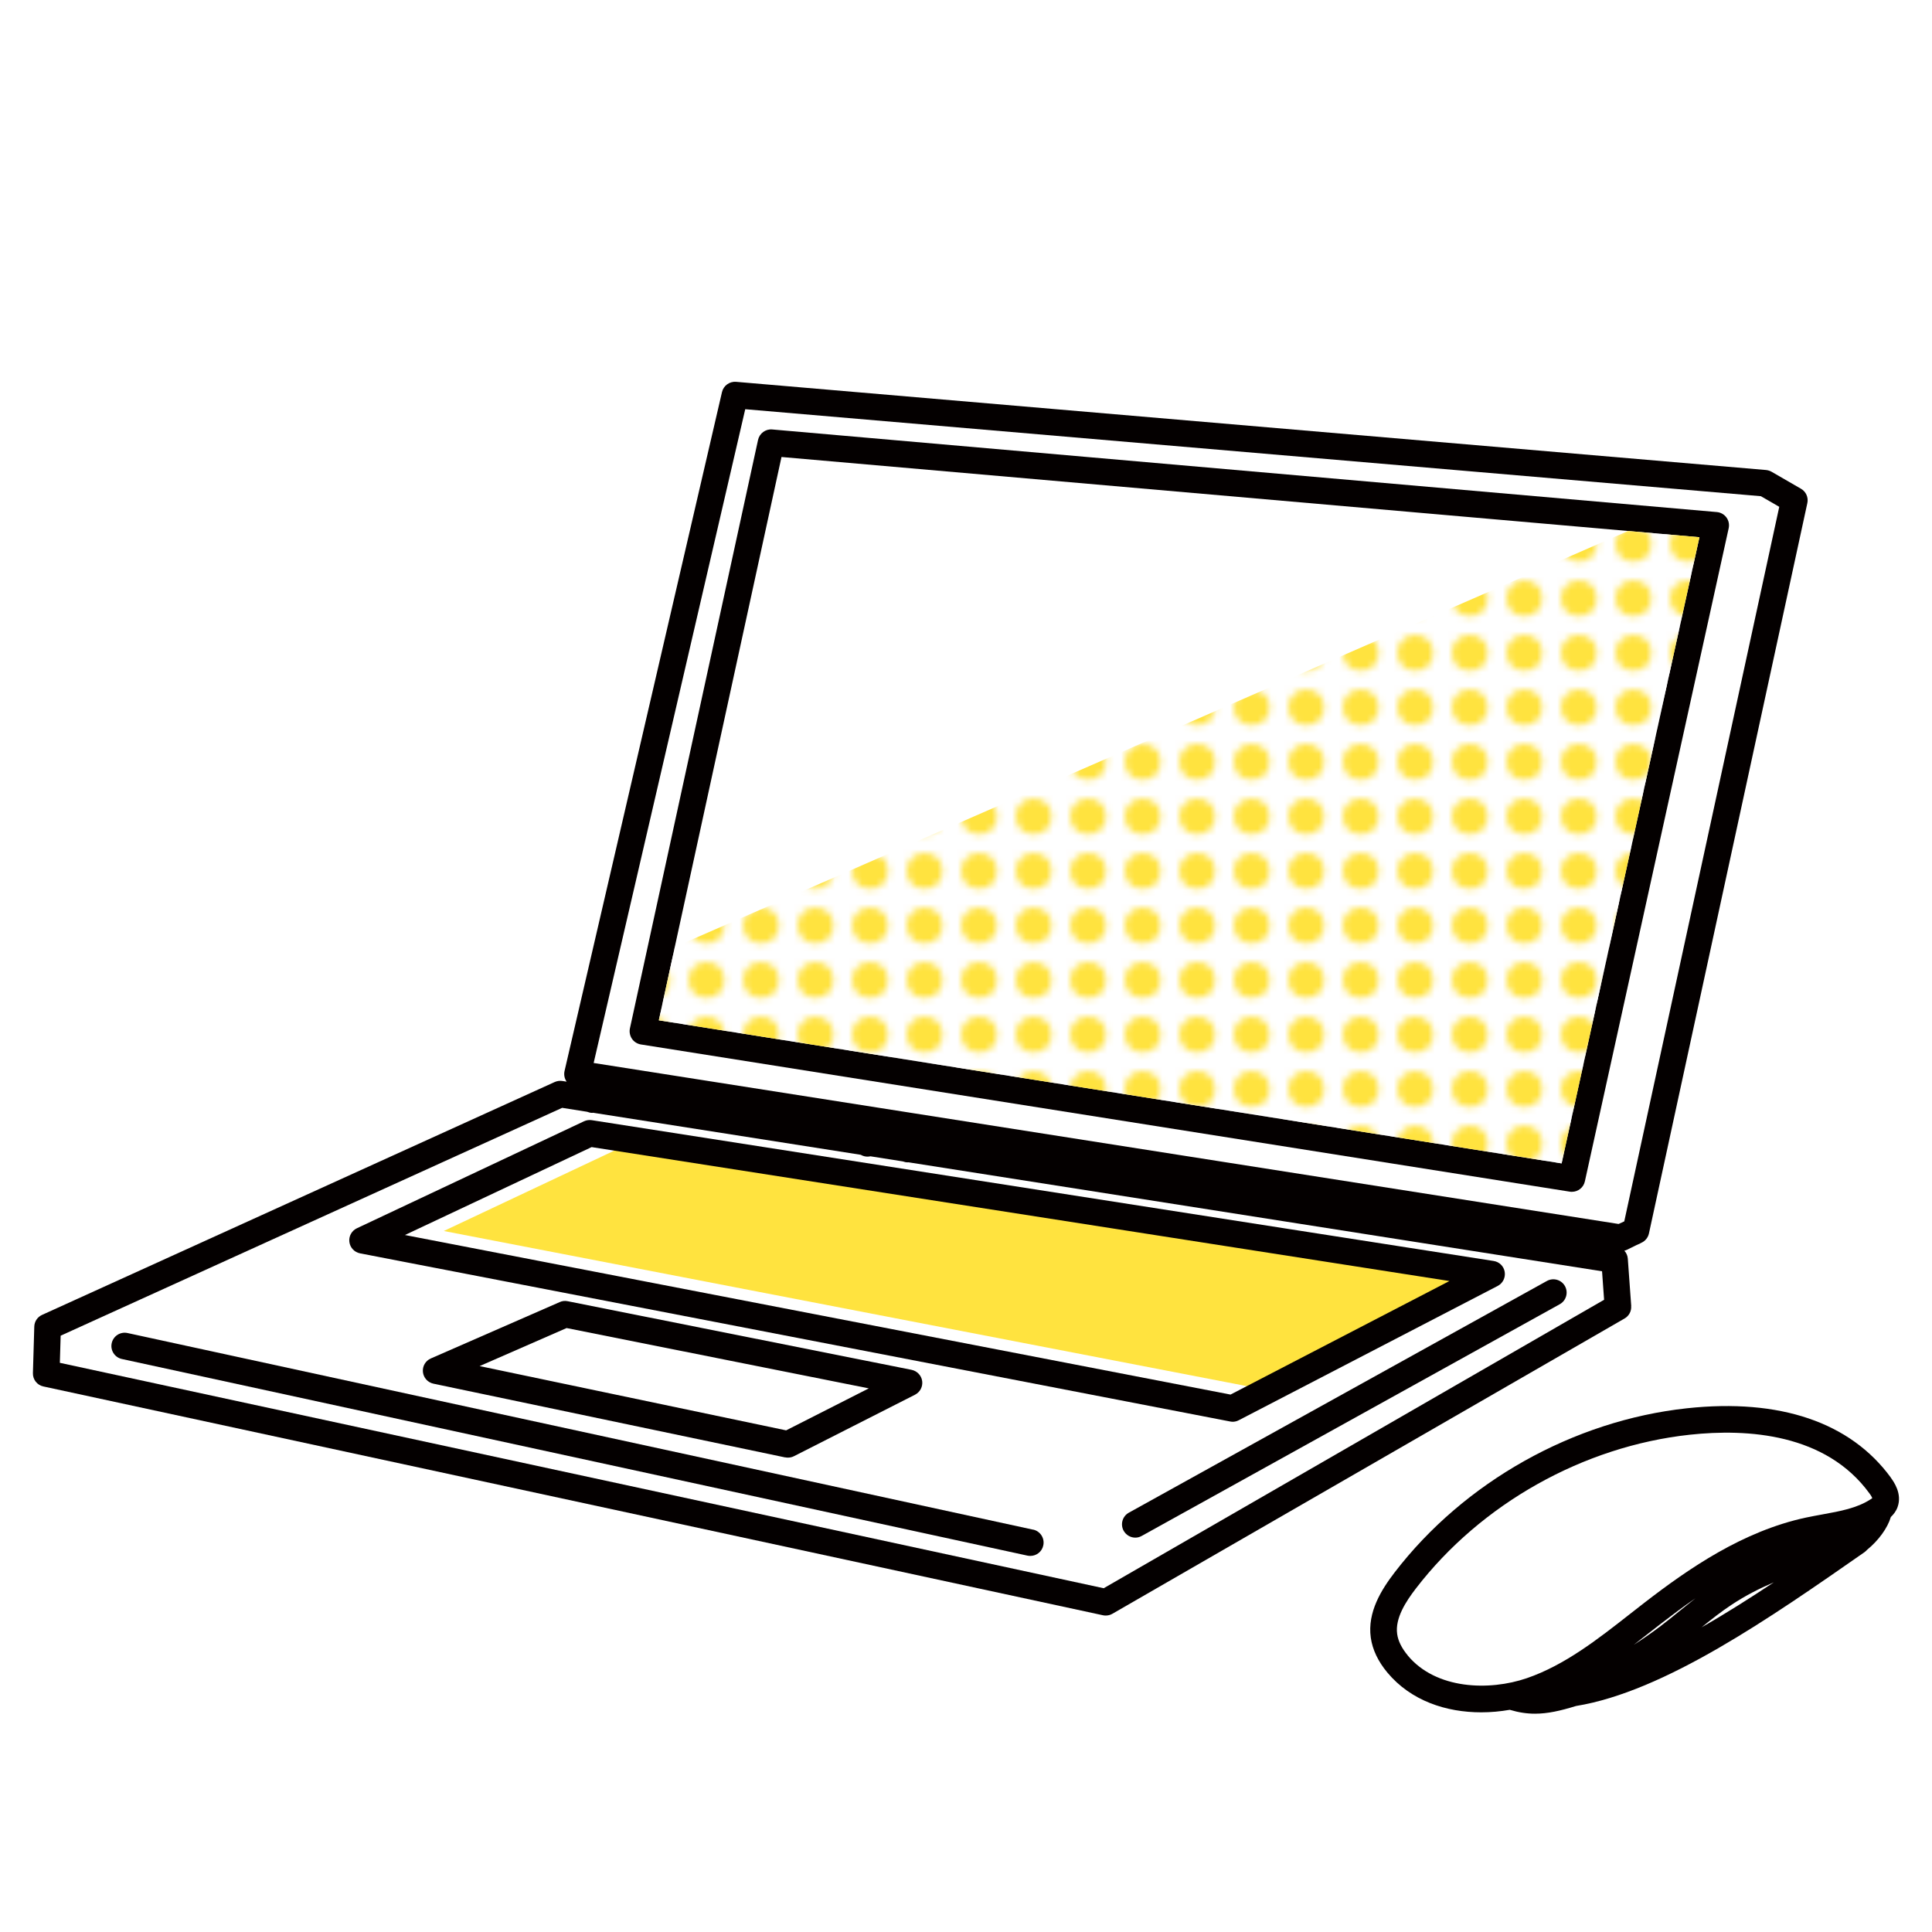
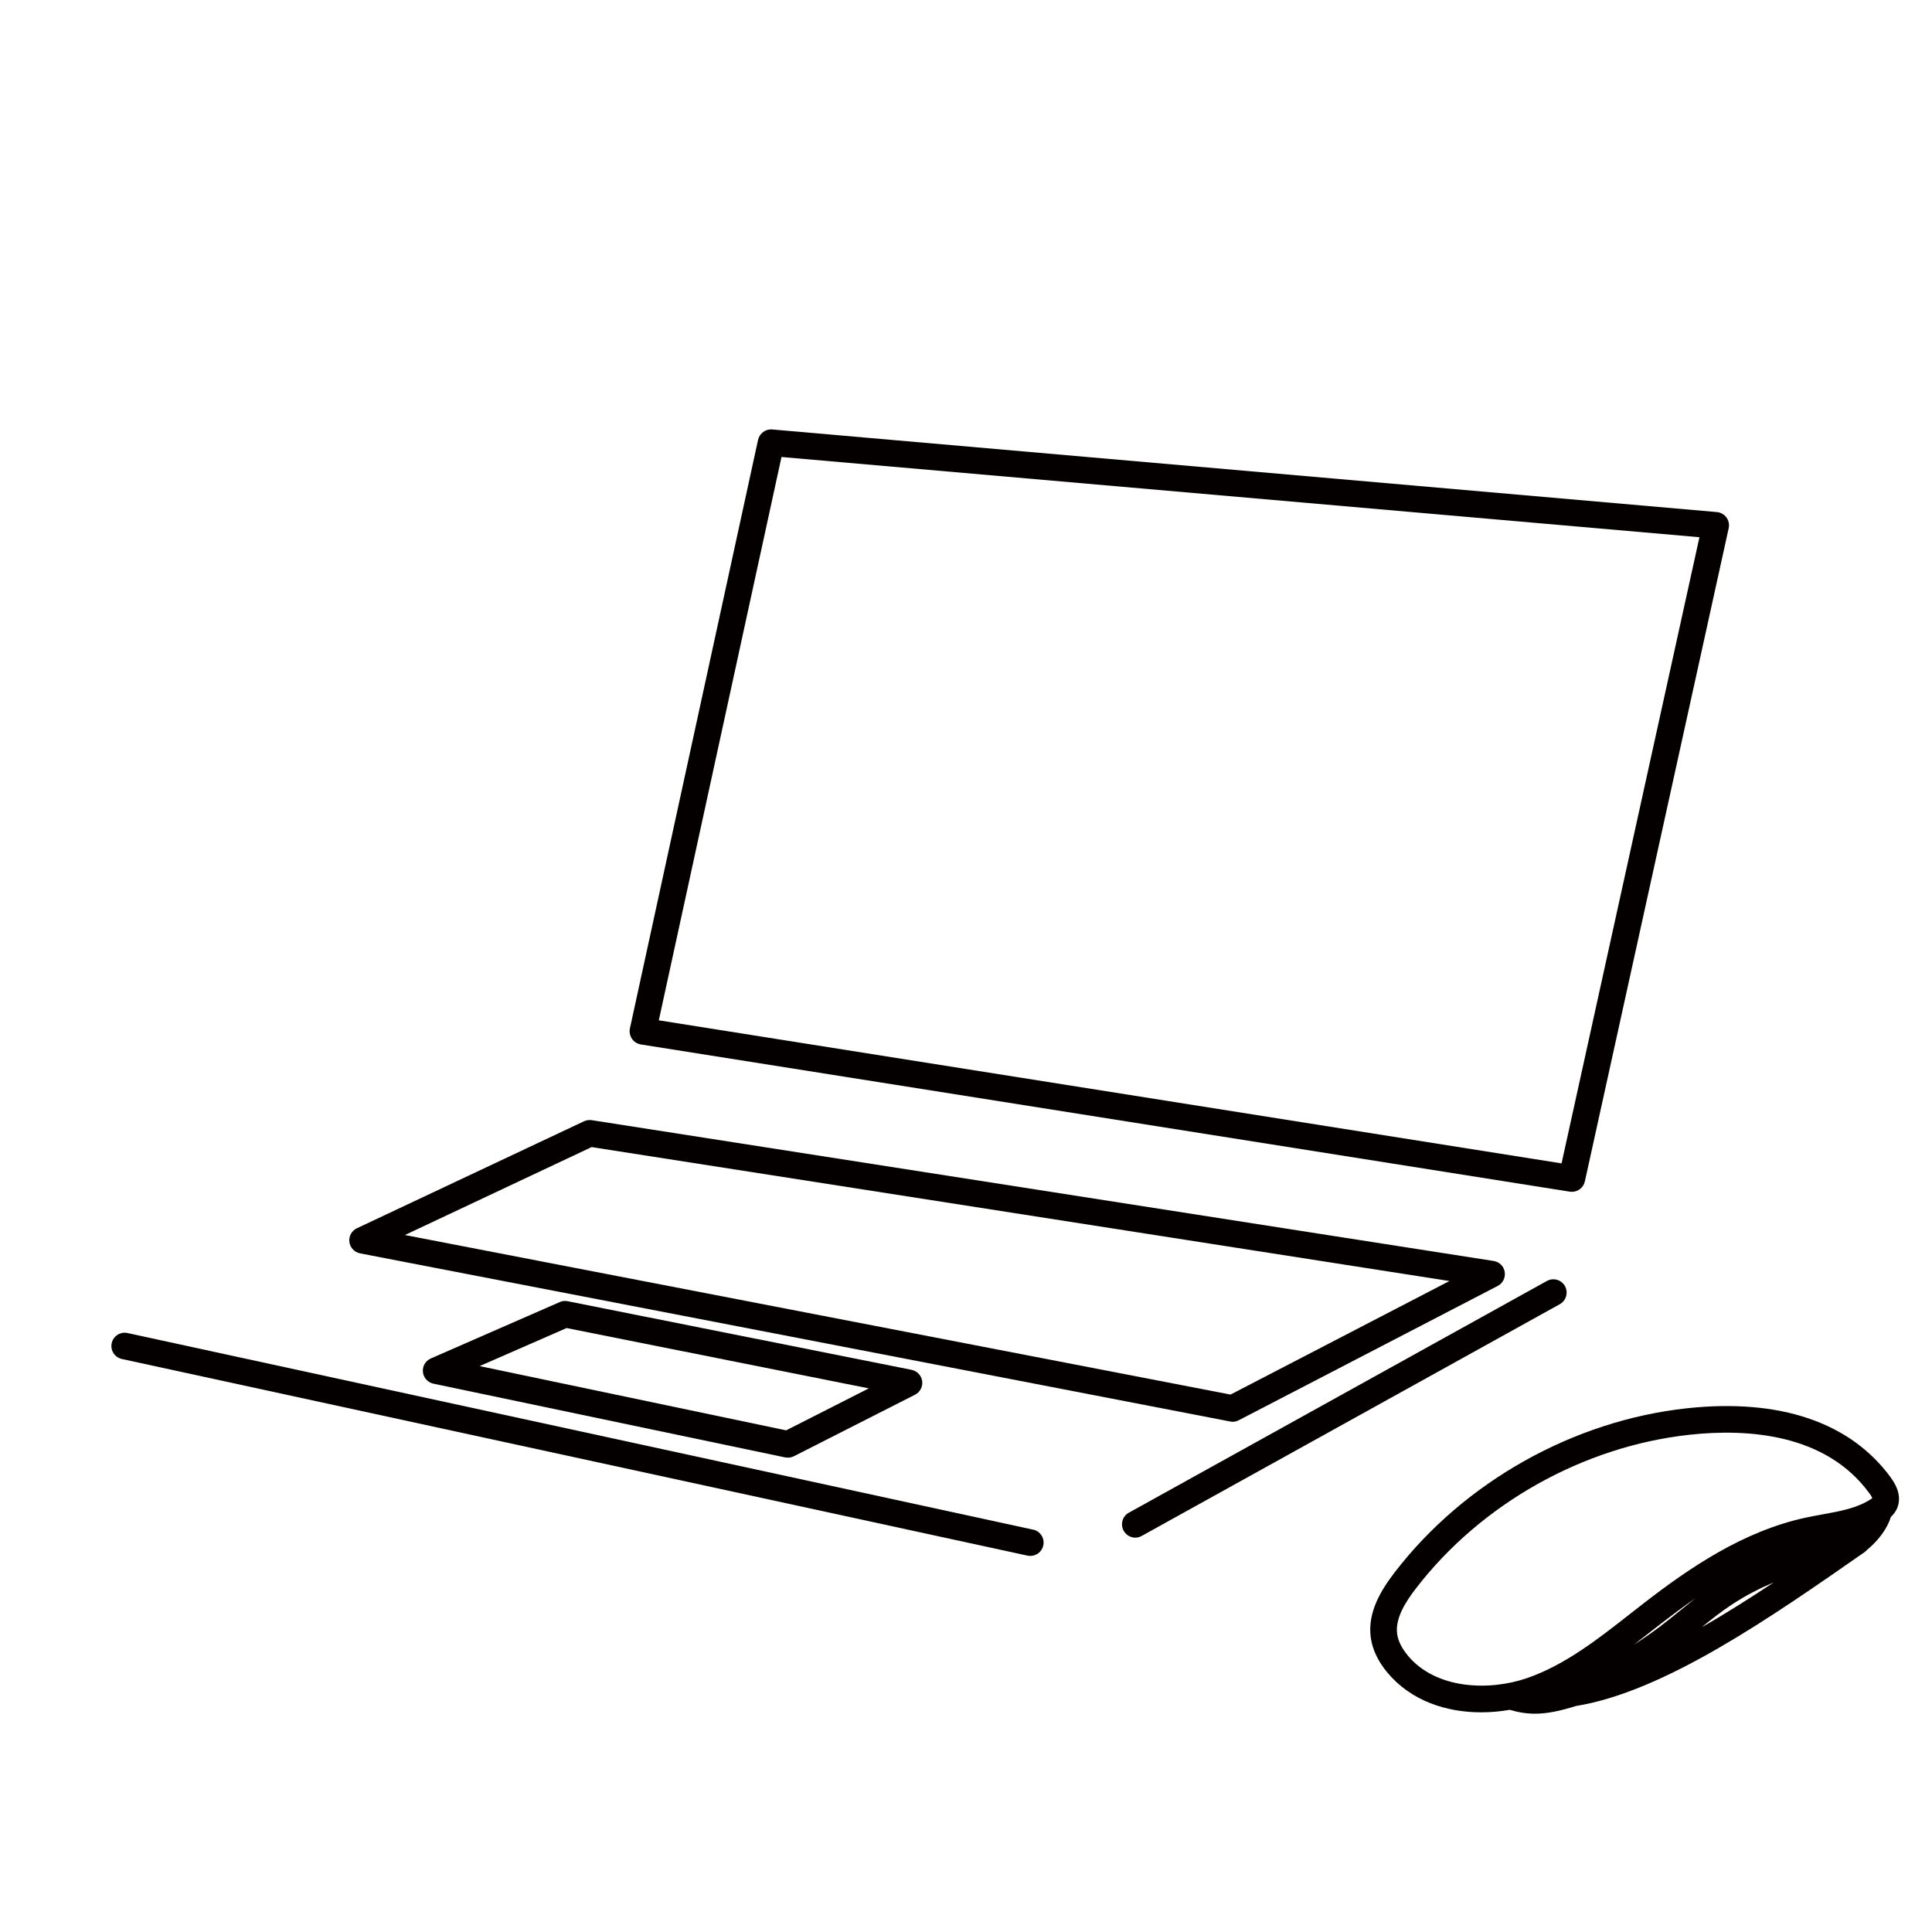
<svg xmlns="http://www.w3.org/2000/svg" id="_レイヤー_2" viewBox="0 0 283.46 283.46">
  <defs>
    <style>.cls-1{fill:#fff;}.cls-2{fill:#ffe33f;}.cls-3{fill:#040000;}.cls-4{fill:url(#_新規パターンスウォッチ_1);}.cls-5{fill:none;}</style>
    <pattern id="_新規パターンスウォッチ_1" x="0" y="0" width="7.34" height="7.34" patternTransform="translate(-1780 468.12)" patternUnits="userSpaceOnUse" viewBox="0 0 7.34 7.34">
      <rect class="cls-5" width="7.34" height="7.34" />
-       <rect class="cls-1" width="7.34" height="7.34" />
      <circle class="cls-2" cx="3.67" cy="3.67" r="2.63" />
    </pattern>
  </defs>
  <path class="cls-1" d="m133.29,170.52s-.07.01-.1.01c-.25,0-.49-.05-.72-.14l-4.75-.75c-.14.03-.29.05-.43.05-.34,0-.69-.09-.99-.27l-39.28-6.17s-.09.02-.13.02c-.25,0-.5-.06-.73-.16l-3.67-.58L8.89,195.97l-.12,3.98,153.14,33.07,73.43-42.33-.3-4.18-101.77-15.99Zm19.79,56.23c-.2.91-1.01,1.54-1.9,1.54-.14,0-.28-.01-.42-.04l-132.86-28.85c-1.05-.23-1.72-1.27-1.49-2.32.23-1.05,1.27-1.72,2.32-1.49l132.86,28.85c1.05.23,1.72,1.27,1.49,2.32Zm-91.01-25.46c-.09-.84.38-1.65,1.16-1.99l18.91-8.27c.37-.16.77-.2,1.16-.13l50.47,10.07c.82.16,1.44.82,1.55,1.65.11.82-.31,1.63-1.05,2l-17.76,9.02c-.28.14-.58.21-.88.21-.13,0-.27-.01-.4-.04l-51.61-10.82c-.83-.17-1.45-.87-1.54-1.71Zm-9.26-17.4c-.83-.16-1.46-.83-1.56-1.67-.1-.84.34-1.65,1.1-2.01l33.33-15.7c.35-.17.75-.22,1.13-.16l132.33,20.66c.83.13,1.49.78,1.62,1.61s-.28,1.66-1.03,2.05l-38,19.71c-.28.14-.59.22-.9.22-.12,0-.25-.01-.37-.04l-127.66-24.67Zm176.05,7.46l-61.34,34c-.3.17-.62.25-.94.25-.69,0-1.35-.36-1.71-1.01-.52-.94-.18-2.13.76-2.65l61.34-34c.94-.52,2.13-.18,2.65.76.52.94.18,2.13-.76,2.65Z" />
  <polygon class="cls-1" points="96.67 149.7 229.12 170.69 249.34 78.82 114.66 67.05 96.67 149.7" />
  <path class="cls-1" d="m241.61,239.83c-.63.5-1.27.99-1.91,1.49,1.31-.84,2.54-1.69,3.7-2.57,1.03-.78,2.06-1.62,3.06-2.44.74-.61,1.5-1.22,2.28-1.83-1.77,1.22-3.46,2.49-5.07,3.73-.69.53-1.38,1.07-2.07,1.61Z" />
  <path class="cls-1" d="m258.36,72.8l-149-12.76-22.24,95.92,150.38,23.62.83-.38,22.74-104.84-2.7-1.56Zm-4.72,4.69l-21.1,95.83c-.2.91-1,1.53-1.9,1.53-.1,0-.2,0-.31-.02l-136.3-21.6c-.53-.08-1-.38-1.31-.83-.3-.44-.41-.99-.3-1.52l18.8-86.35c.21-.96,1.09-1.62,2.08-1.53l138.6,12.12c.56.05,1.07.34,1.4.79.33.45.45,1.03.33,1.57Z" />
-   <polygon class="cls-2" points="218.35 187.36 92.5 167.7 65.11 180.61 186.24 204.01 218.35 187.36" />
-   <polygon class="cls-1" points="127.47 203.7 83.13 194.86 70.38 200.44 115.34 209.87 127.47 203.7" />
  <path class="cls-1" d="m247.92,210.5c-15.61,1.68-30.64,10.12-40.2,22.58-1.44,1.88-3.06,4.34-2.73,6.66.14,1.02.67,2.08,1.56,3.15,4.15,4.99,11.96,5.22,17.47,3.33,5.57-1.91,10.46-5.75,15.19-9.46.7-.55,1.39-1.09,2.09-1.63,6.53-5.05,14.45-10.49,23.66-12.47.81-.17,1.62-.32,2.44-.47,2.6-.47,5.06-.92,7.02-2.19.14-.09.23-.16.29-.2-.05-.12-.16-.35-.43-.71-6.39-8.76-17.85-9.51-26.35-8.59Z" />
  <path class="cls-1" d="m249.64,238.76c3.51-2.01,7.07-4.26,10.6-6.61-2.14.91-4.21,1.97-6.14,3.25-1.54,1.01-2.97,2.15-4.46,3.36Z" />
-   <path class="cls-3" d="m239.33,191.62l-.5-6.94c-.03-.46-.22-.87-.51-1.18.13-.03.25-.07.37-.13l1.43-.7.53-.24c.06-.03.11-.06.16-.09l.07-.03c.54-.26.92-.76,1.05-1.34l23.24-107.16c.18-.83-.2-1.68-.93-2.1l-4.31-2.49c-.25-.14-.52-.23-.81-.26l-151.12-12.94c-.96-.08-1.85.56-2.07,1.5l-23.1,99.61c-.12.53-.02,1.08.28,1.53.01.02.02.03.04.04l-.65-.1c-.38-.06-.76,0-1.11.15L6.17,192.92c-.68.31-1.12.97-1.14,1.72l-.2,6.82c-.03.94.62,1.77,1.54,1.96l155.46,33.57c.14.03.27.04.41.04.34,0,.68-.09.97-.26l75.14-43.32c.65-.37,1.03-1.08.97-1.83ZM109.35,60.04l149,12.76,2.7,1.56-22.74,104.84-.83.38-150.38-23.62,22.24-95.92Zm52.57,172.98L8.78,199.95l.12-3.98,73.58-33.43,3.67.58c.23.09.48.16.73.16.05,0,.09-.02.13-.02l39.28,6.17c.31.18.65.27.99.27.14,0,.29-.02.43-.05l4.75.75c.23.09.48.14.72.14.03,0,.07,0,.1-.01l101.77,15.99.3,4.18-73.43,42.33Z" />
  <path class="cls-3" d="m253.63,77.49c.12-.55,0-1.12-.33-1.57-.33-.45-.84-.74-1.4-.79l-138.6-12.12c-.97-.09-1.87.57-2.08,1.53l-18.8,86.35c-.11.52,0,1.07.3,1.52s.78.74,1.3.83l136.3,21.6c.1.02.21.02.31.02.9,0,1.7-.62,1.9-1.53l21.1-95.83Zm-24.52,93.2l-132.45-20.99,18-82.65,134.68,11.77-20.23,91.87Z" />
  <path class="cls-3" d="m180.84,208.6c.31,0,.62-.07.9-.22l38-19.71c.75-.39,1.16-1.21,1.03-2.05s-.79-1.48-1.62-1.61l-132.33-20.66c-.38-.06-.78,0-1.13.16l-33.33,15.7c-.76.36-1.21,1.17-1.1,2.01.11.84.74,1.51,1.57,1.67l127.66,24.67c.12.02.25.04.37.04Zm-94.04-40.3l125.86,19.65-32.12,16.66-121.13-23.41,27.39-12.9Z" />
  <path class="cls-3" d="m115.21,213.82c.13.03.27.04.4.04.3,0,.61-.07.88-.21l17.76-9.02c.74-.38,1.16-1.18,1.05-2-.11-.82-.74-1.48-1.55-1.65l-50.47-10.07c-.39-.08-.8-.04-1.16.13l-18.91,8.27c-.78.34-1.25,1.14-1.16,1.99s.71,1.53,1.54,1.71l51.61,10.82Zm-32.08-18.97l44.34,8.85-12.13,6.16-44.97-9.43,12.76-5.58Z" />
  <path class="cls-3" d="m226.96,187.94l-61.34,34c-.94.52-1.28,1.71-.76,2.65.36.64,1.02,1.01,1.71,1.01.32,0,.64-.08.94-.25l61.34-34c.94-.52,1.28-1.71.76-2.65-.52-.94-1.71-1.28-2.65-.76Z" />
  <path class="cls-3" d="m151.58,224.43l-132.87-28.85c-1.06-.23-2.09.44-2.32,1.49-.23,1.05.44,2.09,1.49,2.32l132.87,28.85c.14.03.28.04.42.04.9,0,1.71-.62,1.9-1.54.23-1.05-.44-2.09-1.49-2.32Z" />
  <path class="cls-3" d="m277.42,216.79c-5.93-8.12-16.28-11.64-29.92-10.17-16.65,1.8-32.68,10.8-42.88,24.08-1.91,2.49-4.03,5.82-3.5,9.58.25,1.75,1.06,3.46,2.42,5.1,3.48,4.18,8.67,5.85,13.78,5.85,1.42,0,2.82-.13,4.19-.37,1.3.39,2.5.57,3.7.57,1.88,0,3.75-.43,6.02-1.13,12.96-2.1,28.56-12.97,42.33-22.57.14-.1.26-.22.37-.34,1.68-1.37,3.01-3.19,3.49-4.82.39-.37.77-.84.99-1.46.71-1.97-.58-3.74-1.01-4.33Zm-70.87,26.1c-.89-1.07-1.42-2.13-1.56-3.15-.33-2.32,1.29-4.78,2.73-6.66,9.56-12.45,24.59-20.89,40.2-22.58,8.5-.92,19.96-.17,26.35,8.59.27.36.38.59.43.71-.06.05-.15.12-.29.2-1.96,1.27-4.42,1.72-7.02,2.19-.82.15-1.64.3-2.44.47-9.21,1.98-17.12,7.42-23.66,12.47-.7.54-1.39,1.08-2.09,1.63-4.73,3.71-9.62,7.55-15.19,9.46-5.51,1.89-13.32,1.66-17.47-3.33Zm36.86-4.14c-1.16.88-2.39,1.73-3.7,2.57.64-.5,1.27-.99,1.91-1.49.69-.54,1.38-1.08,2.07-1.61,1.61-1.24,3.3-2.51,5.07-3.73-.77.61-1.53,1.22-2.27,1.82-1,.82-2.04,1.66-3.07,2.44Zm6.24.01c1.48-1.2,2.92-2.34,4.46-3.35,1.94-1.28,4-2.34,6.14-3.25-3.53,2.34-7.09,4.6-10.6,6.6Z" />
-   <polygon class="cls-4" points="99.01 138.94 96.67 149.7 229.12 170.69 249.34 78.82 238.85 77.91 99.01 138.94" />
</svg>